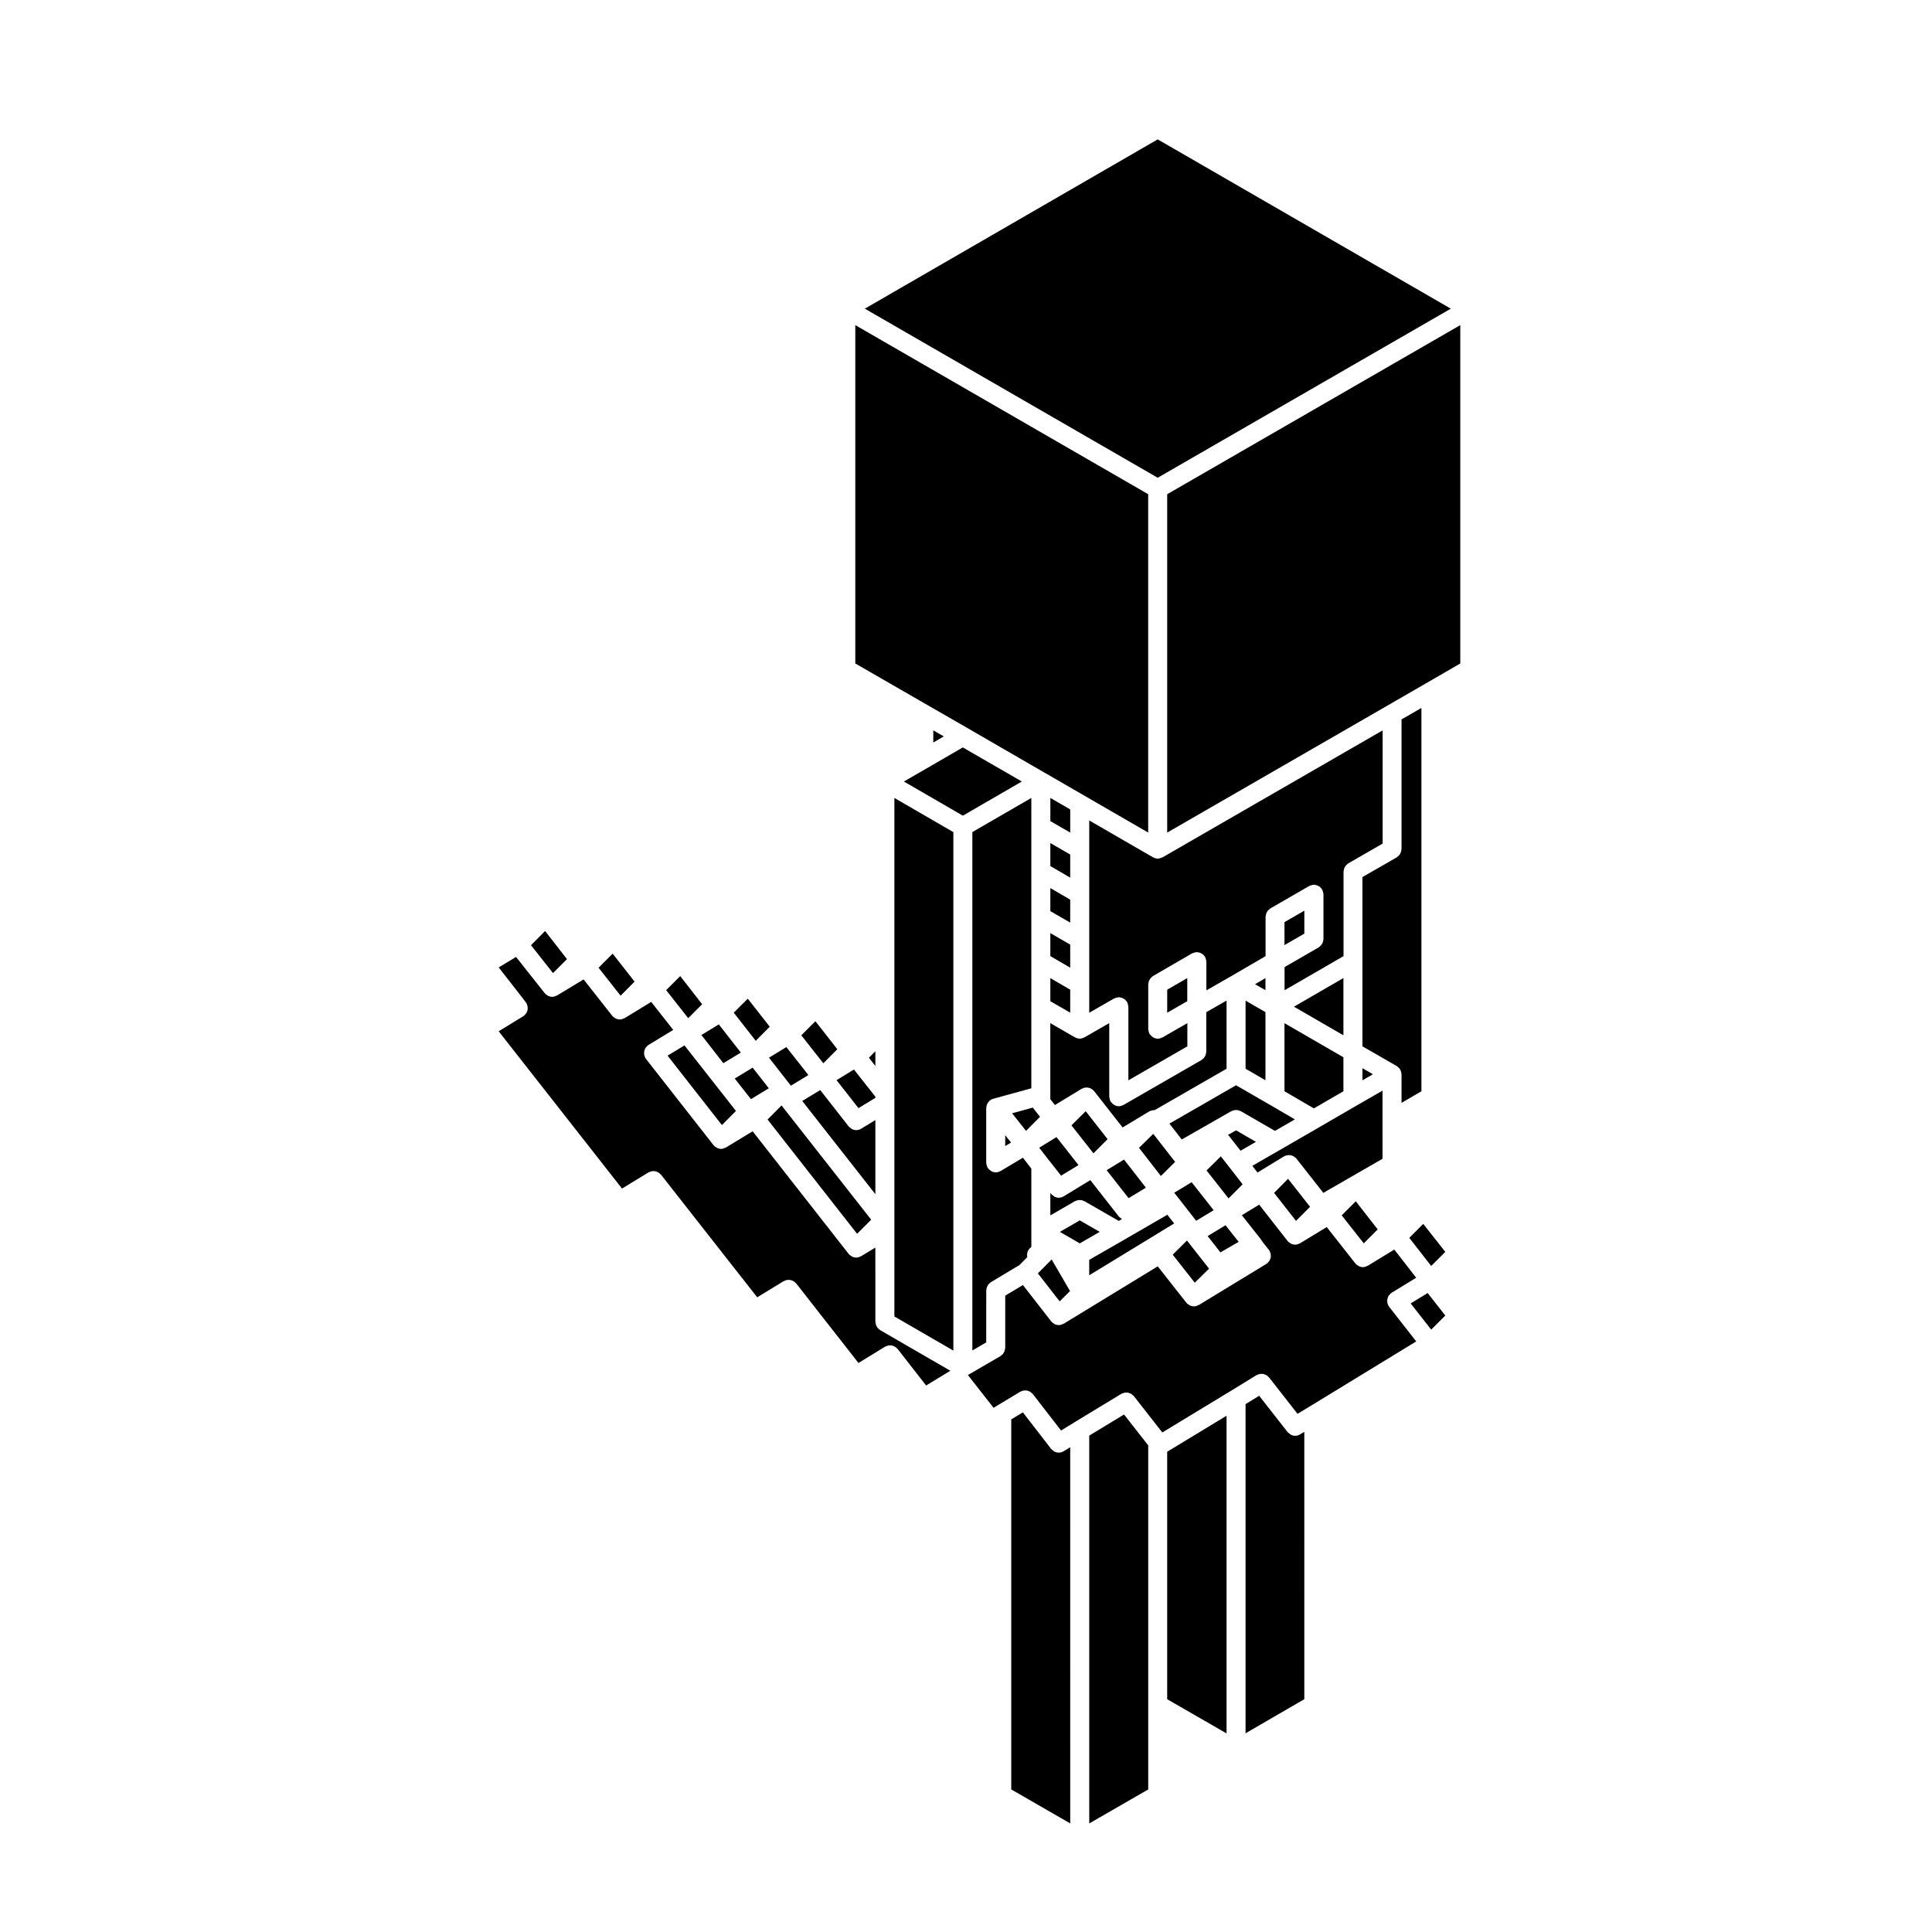
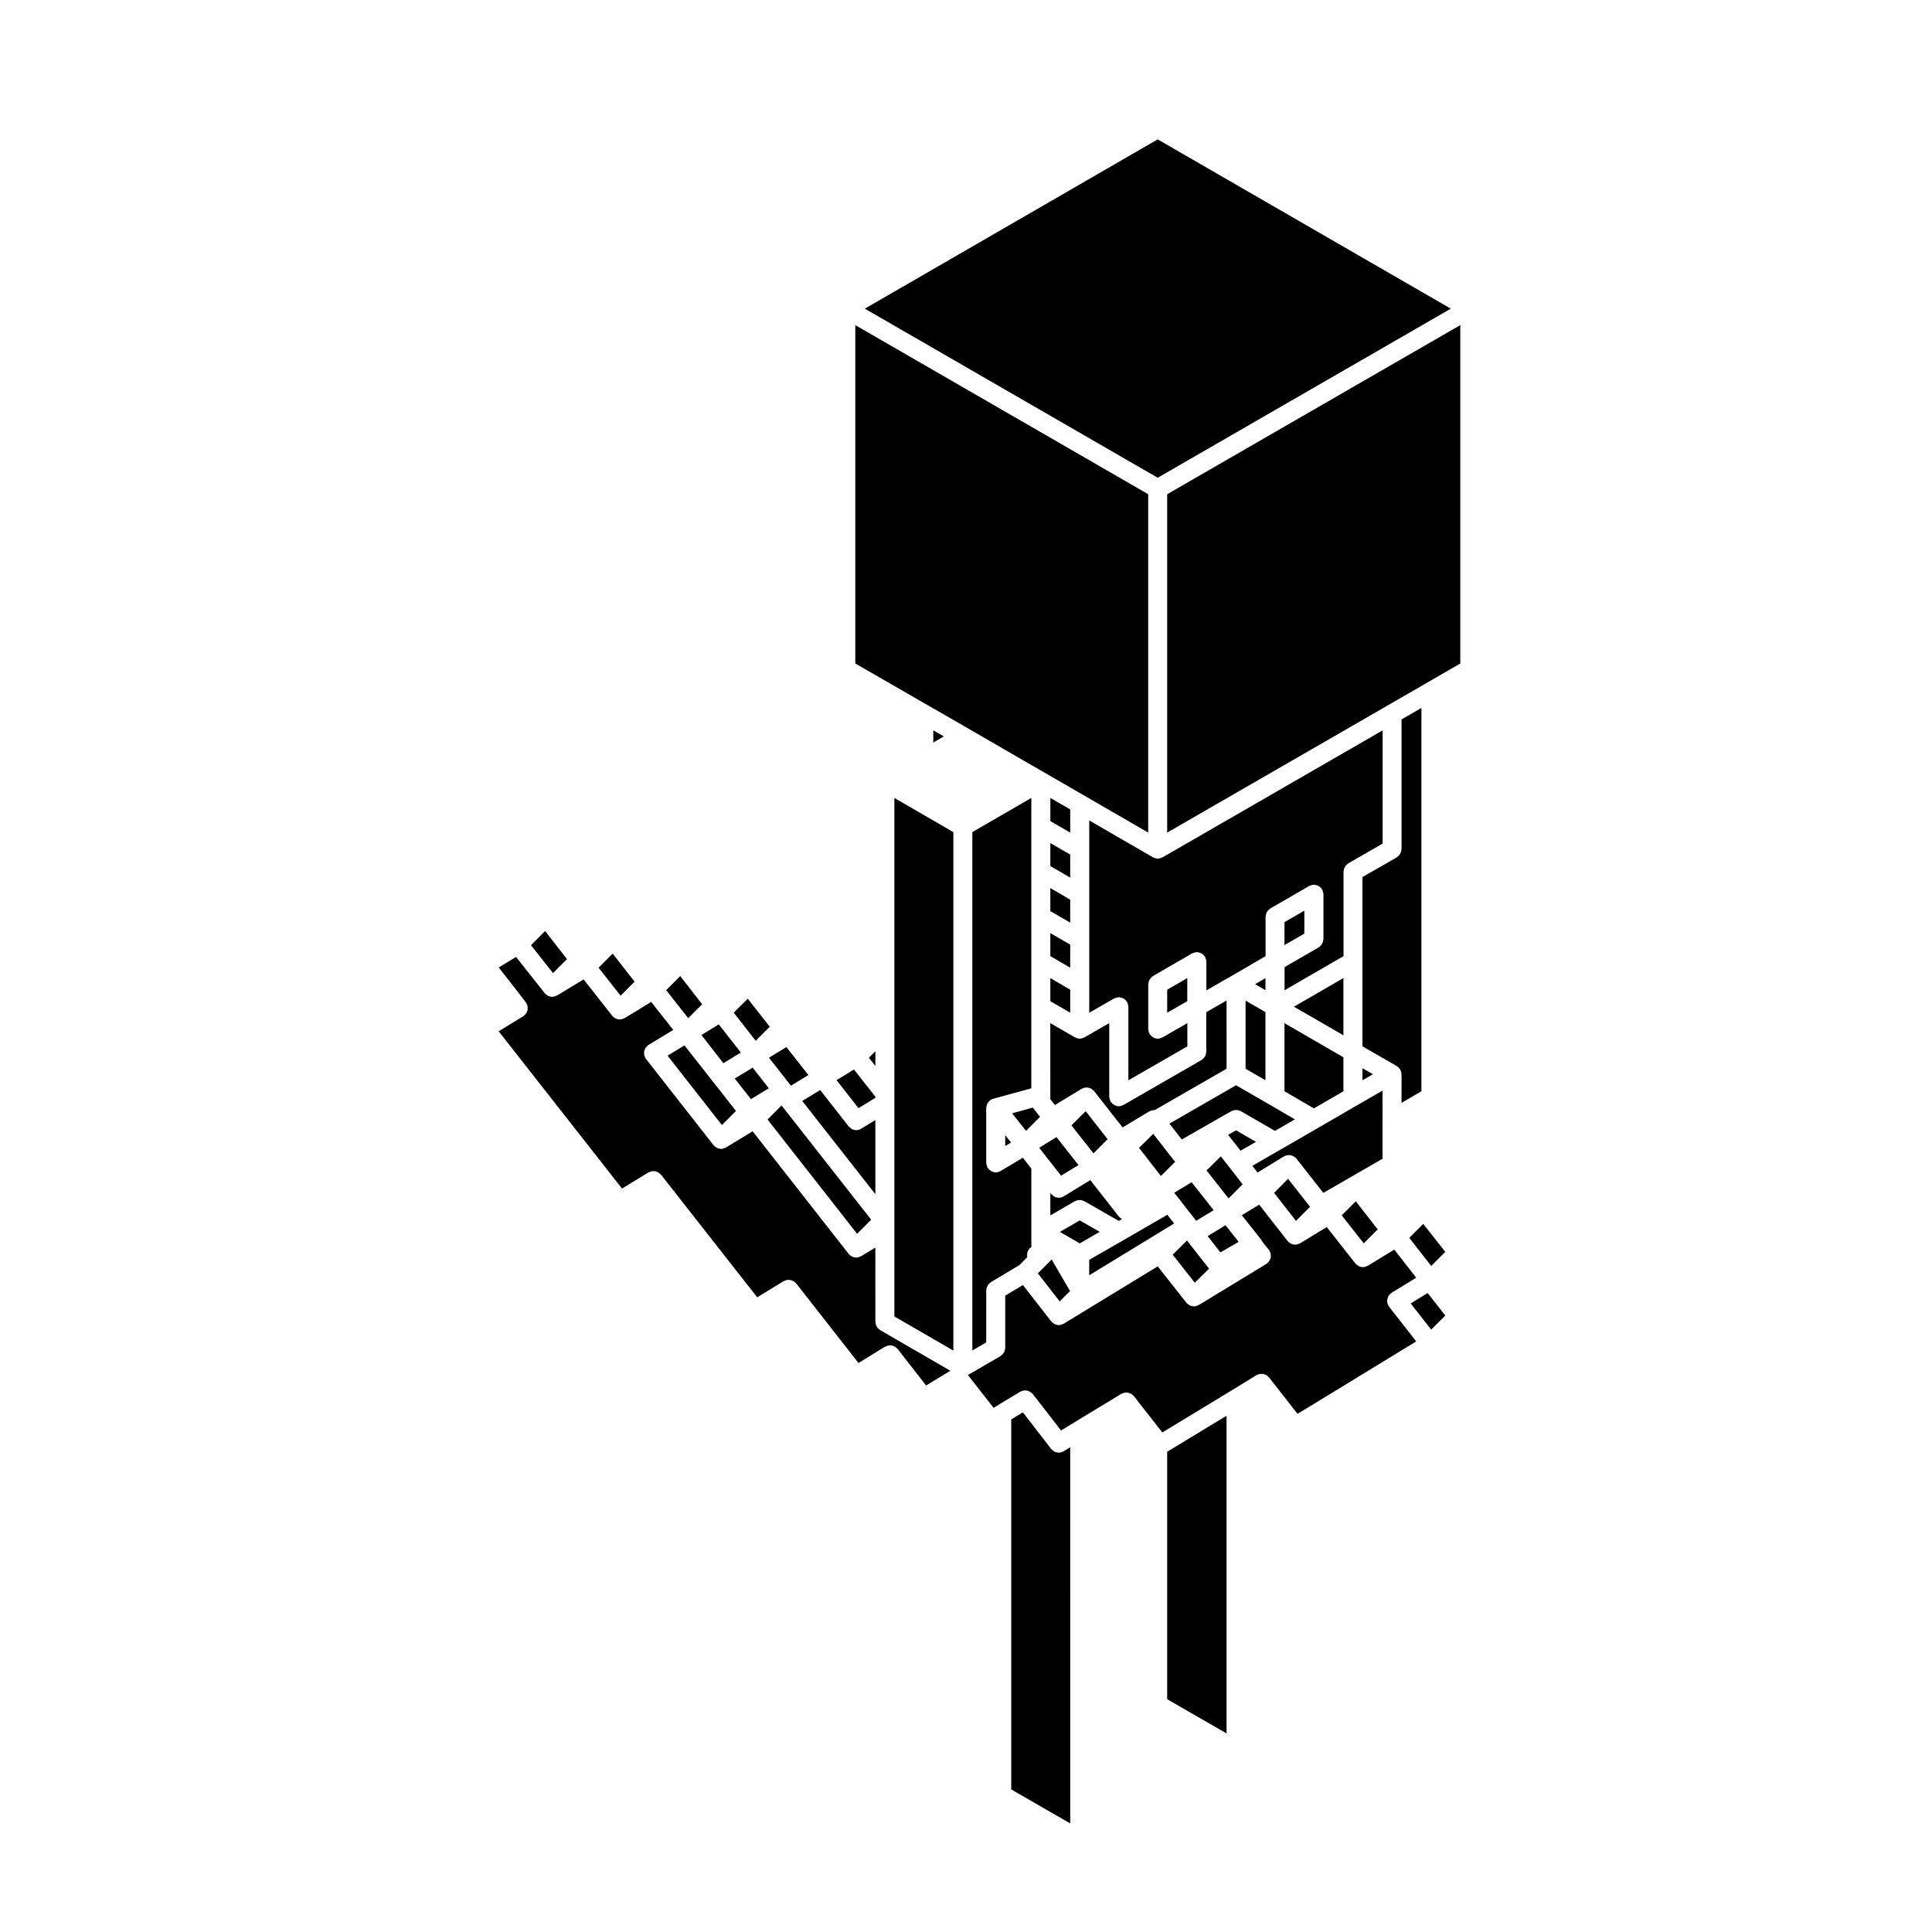
<svg xmlns="http://www.w3.org/2000/svg" fill="#000000" width="800px" height="800px" version="1.1" viewBox="144 144 512 512">
  <g>
    <path d="m427.57 486.14-4.871-8.363-3.652 3.68 5.773 7.414z" />
    <path d="m453.91 441.77 3.269 4.207 13.145-7.516c0.102-0.059 0.211-0.066 0.312-0.105 0.145-0.059 0.293-0.117 0.441-0.145 0.176-0.039 0.348-0.047 0.527-0.039 0.141 0 0.281 0 0.422 0.031 0.176 0.035 0.336 0.102 0.508 0.168 0.098 0.039 0.195 0.051 0.293 0.102l9.047 5.223 5.285-3.047-6.555-3.82-9.043-5.223z" />
    <path d="m435.44 470.46-5.297-3.047-5.269 3.047 5.269 3.043z" />
    <path d="m464.41 480.21-5.852-7.461-3.777 3.754 5.848 7.426z" />
    <path d="m470.31 474.23 1.945-1.129-3.481-4.402-4.734 2.875 3.379 4.316z" />
    <path d="m471.57 443.55-2.156 1.23c0.047 0.039 0.102 0.055 0.141 0.102 0.039 0.035 0.051 0.09 0.086 0.125 0.035 0.035 0.082 0.051 0.109 0.098l3.008 3.844 4.082-2.348z" />
    <path d="m470.13 453.76-0.004-0.008-2.594-3.312-3.781 3.746 5.832 7.41 3.719-3.742z" />
    <path d="m453.36 465.92-11.605 6.719-0.004 0.008-0.004 0.004h-0.012l-0.004 0.004-9.078 5.215v4.09l22.504-13.727z" />
    <path d="m455.42 451.91-0.867-1.105-0.008-0.008-4.918-6.316-3.777 3.715 5.797 7.457z" />
    <path d="m455.96 461.07 0.016 0.016 5.019 6.438 4.637-2.812-5.84-7.414-4.617 2.797 0.773 0.953z" />
    <path d="m453.32 412.38 5.32-3.055v-6.125l-5.32 3.078z" />
    <path d="m421.8 451.26 0.004 0.004 3.09 3.91 0.008 0.016 0.012 0.008 0.277 0.363 4.625-2.805-5.836-7.418-4.578 2.816z" />
-     <path d="m447.68 458.75-5.805-7.453-4.602 2.809 5.816 7.418z" />
    <path d="m424.57 461.41c-0.398 0-0.789-0.109-1.152-0.297-0.121-0.07-0.207-0.176-0.312-0.262-0.188-0.133-0.383-0.242-0.527-0.43l-0.227-0.297v5.965l6.531-3.769c0.102-0.059 0.211-0.066 0.312-0.105 0.152-0.059 0.297-0.117 0.453-0.152 0.176-0.035 0.348-0.039 0.523-0.035 0.141 0 0.281 0 0.422 0.031 0.18 0.031 0.348 0.102 0.523 0.172 0.09 0.039 0.18 0.047 0.273 0.098l9.098 5.223 0.848-0.492c-0.121-0.059-0.207-0.168-0.316-0.25-0.176-0.133-0.371-0.23-0.52-0.418l-7.551-9.645-7.062 4.297c-0.414 0.254-0.867 0.367-1.316 0.367z" />
    <path d="m431.72 438.48-3.777 3.75 5.832 7.41 3.75-3.75z" />
-     <path d="m362.19 425.78 3.707-3.731-5.809-7.418-3.734 3.738z" />
    <path d="m335.31 442.15 3.731-3.738-13.652-17.371-4.481 2.715z" />
    <path d="m347.74 432.4-4.281-5.465-4.746 2.883 4.297 5.469z" />
    <path d="m474.09 427.23 5.269 3.043v-18.043l-5.269-3.047z" />
    <path d="m375.98 422.59-1.711 1.723 1.711 2.18z" />
    <path d="m375.98 434.63-5.676-7.199-4.609 2.816 5.809 7.422 4.477-2.731z" />
    <path d="m347.79 424.3 5.805 7.418 4.637-2.824-5.836-7.41z" />
    <path d="m422.35 435.3 1.215 1.543 7.078-4.301c0.059-0.035 0.125-0.039 0.191-0.07 0.105-0.055 0.211-0.105 0.328-0.145 0.098-0.031 0.18-0.055 0.277-0.074 0.109-0.02 0.223-0.031 0.328-0.039 0.109-0.012 0.223-0.016 0.332-0.012 0.102 0.012 0.191 0.02 0.293 0.039 0.109 0.02 0.215 0.051 0.316 0.086 0.105 0.035 0.207 0.07 0.312 0.117 0.09 0.047 0.172 0.09 0.258 0.141 0.105 0.066 0.195 0.141 0.293 0.223 0.055 0.047 0.117 0.066 0.168 0.109 0.035 0.039 0.051 0.086 0.082 0.121 0.035 0.039 0.086 0.055 0.117 0.102l7.559 9.648 7.07-4.254c0.066-0.035 0.133-0.035 0.195-0.07 0.09-0.039 0.172-0.098 0.266-0.125 0.105-0.039 0.215-0.055 0.324-0.082 0.109-0.02 0.223-0.039 0.328-0.047 0.102-0.004 0.191-0.023 0.293-0.02 0.016 0.004 0.031-0.004 0.039-0.004l19.043-10.965-0.008-18.059-5.371 3.074v10.5c0 0.105-0.051 0.191-0.059 0.297-0.023 0.176-0.047 0.348-0.105 0.523-0.051 0.145-0.121 0.281-0.203 0.414-0.082 0.145-0.16 0.277-0.273 0.402-0.109 0.133-0.246 0.238-0.383 0.336-0.086 0.066-0.141 0.152-0.238 0.207l-20.668 11.906c-0.039 0.023-0.082 0.016-0.117 0.035-0.348 0.176-0.727 0.309-1.145 0.309-0.414 0-0.785-0.125-1.129-0.301-0.102-0.051-0.172-0.109-0.266-0.176-0.258-0.172-0.469-0.383-0.645-0.641-0.039-0.059-0.105-0.086-0.145-0.145-0.023-0.047-0.023-0.102-0.051-0.141-0.074-0.145-0.109-0.309-0.152-0.465-0.051-0.176-0.098-0.332-0.105-0.516-0.004-0.051-0.031-0.09-0.031-0.137v-19.512l-6.586 3.789 0.008-0.004c-0.039 0.02-0.086 0.02-0.121 0.035-0.344 0.176-0.715 0.301-1.129 0.301-0.414 0-0.785-0.125-1.129-0.301-0.039-0.02-0.09-0.016-0.121-0.035-0.004-0.004-0.004 0-0.012-0.004l-6.531-3.773 0.004 20.156z" />
    <path d="m375.98 440.83-3.773 2.297c-0.406 0.25-0.863 0.367-1.309 0.367-0.398 0-0.785-0.109-1.148-0.297-0.117-0.066-0.203-0.172-0.312-0.25-0.18-0.133-0.379-0.238-0.523-0.422l-7.551-9.648-4.762 2.891 19.383 24.707z" />
    <path d="m374.87 467.23-23.75-30.277-3.707 3.727 23.727 30.289z" />
    <path d="m484.4 433.2 7.789 4.535 7.832-4.539v-9.004l-15.621-9.039z" />
    <path d="m479.36 403.21-2.766 1.613 2.766 1.59z" />
    <path d="m500.02 403.19-13.113 7.594 13.113 7.582z" />
    <path d="m347.99 416.09-5.82-7.426-3.723 3.699 5.832 7.461z" />
    <path d="m391.33 340.78 2.785-1.617-2.785-1.613z" />
    <path d="m373.19 225.8 77.613 44.809 77.676-44.809-77.676-44.863z" />
    <path d="m484.4 388.37v6.086l5.266-3.039v-6.082z" />
    <path d="m390.21 331.09 10.207 5.867 0.004 0.008 20.199 11.688 0.457 0.262h0.012l10.301 5.953 0.012 0.012 16.879 9.758v-89.668l-77.617-44.809v89.668l19.402 11.18z" />
    <path d="m422.35 409.33 5.266 3.039v-6.09l-5.266-3.07z" />
    <path d="m411.94 446.79-1.547-1.949v2.875z" />
    <path d="m422.35 373.51 5.266 3.074v-6.121l-5.266-3.043z" />
    <path d="m417.86 437.74-0.016-0.027-0.027-0.02-0.125-0.168-5.477 1.508 3.695 4.66 3.707-3.731z" />
    <path d="m405.36 485.95c0-0.102 0.047-0.18 0.059-0.281 0.02-0.176 0.047-0.344 0.105-0.52 0.051-0.145 0.117-0.289 0.195-0.422 0.082-0.137 0.16-0.273 0.266-0.395 0.109-0.133 0.242-0.238 0.379-0.344 0.082-0.066 0.133-0.145 0.223-0.203l7.562-4.523 2.106-2.121c-0.23-1.004 0.152-2.074 1.062-2.664v-20.781l-2.238-2.891-5.906 3.531c-0.039 0.023-0.09 0.016-0.133 0.039-0.348 0.188-0.734 0.312-1.16 0.312-0.406 0-0.777-0.117-1.117-0.289-0.098-0.051-0.168-0.117-0.262-0.176-0.25-0.168-0.465-0.371-0.641-0.621-0.039-0.059-0.105-0.082-0.141-0.137-0.031-0.051-0.031-0.105-0.055-0.156-0.082-0.152-0.125-0.312-0.172-0.484-0.047-0.172-0.09-0.324-0.102-0.492-0.004-0.059-0.035-0.105-0.035-0.168v-14.547c0-0.039 0.031-0.059 0.031-0.102 0.02-0.469 0.172-0.918 0.441-1.309 0.059-0.086 0.117-0.141 0.188-0.215 0.102-0.117 0.172-0.258 0.297-0.352 0.277-0.215 0.578-0.363 0.898-0.453l10.105-2.781v-76.945l-15.629 9.047v137.38l3.672-2.137 0.008-13.801z" />
    <path d="m422.35 397.38 5.266 3.066v-6.117l-5.266-3.043z" />
    <path d="m505.06 430.29 2.785-1.598-2.785-1.602z" />
    <path d="m422.35 385.46 5.266 3.043v-6.086l-5.266-3.074z" />
    <path d="m427.62 358.51-5.266-3.047v6.144l5.266 3.035z" />
    <path d="m530.99 230.16-77.672 44.812v89.672l58.324-33.633 10.305-5.949 9.043-5.227z" />
    <path d="m452.05 371.2c-0.035 0.02-0.082 0.016-0.117 0.035-0.344 0.176-0.715 0.301-1.129 0.301-0.414 0-0.781-0.121-1.129-0.301-0.039-0.02-0.09-0.016-0.125-0.039 0-0.004-0.004-0.004-0.004-0.004l-16.887-9.766v50.961l6.586-3.777c0.047-0.031 0.098-0.031 0.141-0.051 0.141-0.074 0.301-0.109 0.465-0.156 0.168-0.047 0.328-0.09 0.508-0.102 0.051-0.004 0.098-0.031 0.141-0.031 0.105 0 0.195 0.047 0.297 0.059 0.176 0.02 0.348 0.047 0.52 0.105 0.152 0.055 0.293 0.125 0.43 0.211 0.137 0.082 0.273 0.156 0.395 0.262 0.133 0.117 0.242 0.25 0.348 0.398 0.059 0.082 0.145 0.137 0.203 0.227 0.023 0.051 0.023 0.102 0.051 0.141 0.074 0.152 0.109 0.312 0.156 0.48 0.047 0.168 0.09 0.324 0.102 0.492 0.004 0.051 0.031 0.098 0.031 0.145v19.504l15.629-9.004v-6.152l-6.586 3.789c-0.035 0.02-0.082 0.012-0.117 0.031-0.344 0.176-0.719 0.309-1.137 0.309-0.414 0-0.785-0.125-1.129-0.301-0.102-0.051-0.172-0.109-0.262-0.172-0.262-0.176-0.48-0.395-0.656-0.648-0.039-0.059-0.105-0.086-0.141-0.145-0.023-0.039-0.023-0.098-0.047-0.137-0.082-0.145-0.117-0.312-0.16-0.48-0.047-0.16-0.09-0.324-0.102-0.492-0.004-0.051-0.031-0.098-0.031-0.141v-11.906c0-0.105 0.051-0.203 0.066-0.309 0.02-0.176 0.047-0.344 0.102-0.508 0.055-0.152 0.125-0.293 0.211-0.434 0.082-0.137 0.156-0.266 0.262-0.387 0.109-0.133 0.246-0.238 0.387-0.344 0.086-0.066 0.137-0.145 0.23-0.207l10.359-6c0.047-0.023 0.102-0.023 0.145-0.051 0.145-0.074 0.309-0.109 0.469-0.156 0.168-0.047 0.324-0.09 0.5-0.102 0.055-0.004 0.102-0.031 0.152-0.031 0.105 0 0.195 0.047 0.309 0.059 0.168 0.02 0.332 0.047 0.5 0.102 0.16 0.059 0.301 0.133 0.441 0.215 0.133 0.082 0.262 0.152 0.379 0.258 0.137 0.117 0.246 0.258 0.359 0.402 0.059 0.082 0.141 0.125 0.195 0.223 0.023 0.047 0.023 0.098 0.051 0.141 0.074 0.145 0.117 0.312 0.16 0.48 0.047 0.168 0.09 0.324 0.102 0.492 0.004 0.055 0.031 0.102 0.031 0.152v7.613l6.621-3.785 0.004-0.004 9.059-5.273v-10.453c0-0.105 0.051-0.207 0.059-0.309 0.023-0.176 0.051-0.344 0.105-0.516 0.055-0.152 0.125-0.289 0.211-0.422 0.082-0.141 0.156-0.277 0.266-0.395 0.109-0.137 0.246-0.238 0.387-0.344 0.086-0.066 0.137-0.152 0.23-0.207l10.305-5.949c0.047-0.023 0.102-0.023 0.141-0.051 0.145-0.074 0.312-0.109 0.473-0.156 0.168-0.047 0.328-0.098 0.504-0.105 0.051 0 0.098-0.031 0.141-0.031 0.105 0 0.191 0.051 0.297 0.059 0.18 0.023 0.352 0.051 0.523 0.105 0.145 0.051 0.277 0.121 0.406 0.203 0.141 0.086 0.281 0.16 0.406 0.273 0.133 0.117 0.238 0.258 0.336 0.395 0.066 0.086 0.145 0.137 0.203 0.227 0.023 0.051 0.023 0.102 0.047 0.137 0.082 0.156 0.121 0.324 0.168 0.492 0.047 0.16 0.09 0.312 0.102 0.484 0.004 0.051 0.031 0.102 0.031 0.145v11.906c0 0.105-0.051 0.195-0.066 0.309-0.02 0.172-0.047 0.336-0.102 0.504-0.055 0.156-0.125 0.297-0.211 0.434-0.082 0.137-0.156 0.266-0.262 0.395-0.117 0.125-0.25 0.238-0.395 0.344-0.086 0.059-0.137 0.145-0.23 0.203l-9.043 5.223v6.137l15.629-9.043v-22.406c0-0.109 0.051-0.207 0.066-0.312 0.02-0.172 0.047-0.336 0.102-0.508 0.055-0.156 0.133-0.297 0.215-0.434s0.152-0.266 0.262-0.383c0.109-0.137 0.25-0.242 0.395-0.348 0.086-0.066 0.137-0.152 0.23-0.203l9.094-5.231v-30l-58.32 33.641c-0.027 0-0.035-0.004-0.039 0z" />
    <path d="m329.88 418.29 5.812 7.465 4.637-2.816-5.844-7.465z" />
-     <path d="m486.07 524.2c-0.117-0.066-0.203-0.172-0.312-0.25-0.18-0.133-0.379-0.238-0.523-0.418l-7.543-9.637-3.606 2.211v87.234l15.574-9.039-0.004-70.852-1.148 0.691c-0.402 0.246-0.852 0.363-1.293 0.363-0.398-0.004-0.785-0.117-1.145-0.305z" />
    <path d="m527.02 492.63-4.684-5.965-4.488 2.758 5.434 6.941z" />
    <path d="m521.17 468.34-3.695 3.703 5.809 7.453 3.734-3.734z" />
    <path d="m469.05 519.18-15.734 9.547v65.582l15.734 9.062z" />
    <path d="m490.87 516.86 28.445-17.375-7.184-9.176c-0.035-0.047-0.047-0.105-0.074-0.145-0.023-0.035-0.07-0.051-0.098-0.09-0.07-0.109-0.086-0.242-0.133-0.359-0.059-0.145-0.125-0.289-0.156-0.438-0.035-0.172-0.035-0.328-0.035-0.5-0.004-0.156-0.012-0.309 0.02-0.465s0.09-0.309 0.145-0.465c0.059-0.145 0.109-0.297 0.195-0.43 0.09-0.141 0.203-0.25 0.316-0.371 0.086-0.09 0.137-0.203 0.238-0.281 0.047-0.031 0.098-0.039 0.137-0.07 0.039-0.023 0.059-0.07 0.105-0.098l6.516-3.988-5.805-7.457-7.012 4.281c-0.051 0.031-0.105 0.02-0.152 0.047-0.367 0.191-0.754 0.328-1.16 0.328-0.348 0-0.691-0.09-1.012-0.23-0.047-0.02-0.086-0.047-0.125-0.066-0.098-0.051-0.16-0.125-0.246-0.188-0.133-0.09-0.281-0.141-0.395-0.258-0.047-0.047-0.055-0.102-0.098-0.141-0.031-0.035-0.074-0.047-0.105-0.086l-7.598-9.652-7.078 4.301c-0.051 0.031-0.105 0.02-0.152 0.039-0.363 0.195-0.75 0.324-1.152 0.324-0.348 0-0.691-0.086-1.012-0.227-0.051-0.02-0.09-0.047-0.133-0.07-0.098-0.047-0.156-0.117-0.242-0.176-0.133-0.09-0.277-0.145-0.395-0.266-0.047-0.039-0.059-0.102-0.098-0.137-0.035-0.035-0.082-0.051-0.105-0.09l-7.543-9.645-4.59 2.805 4.906 6.203c0.02 0.023 0.023 0.055 0.047 0.086 0.016 0.02 0.039 0.031 0.055 0.055l0.648 0.945 1.508 1.883c0.035 0.047 0.047 0.102 0.082 0.145 0.031 0.039 0.074 0.07 0.105 0.109 0.059 0.102 0.07 0.207 0.109 0.312 0.07 0.16 0.137 0.312 0.176 0.488 0.031 0.152 0.035 0.309 0.035 0.457 0.004 0.168 0.012 0.328-0.02 0.492-0.031 0.156-0.086 0.297-0.137 0.441-0.059 0.156-0.117 0.309-0.203 0.441-0.09 0.141-0.207 0.262-0.324 0.383-0.082 0.086-0.121 0.188-0.215 0.262-0.051 0.039-0.105 0.055-0.156 0.09-0.047 0.023-0.066 0.074-0.105 0.102l-17.91 10.906c-0.051 0.031-0.105 0.02-0.152 0.039-0.363 0.195-0.75 0.324-1.152 0.324-0.348 0-0.695-0.086-1.02-0.227-0.047-0.02-0.086-0.047-0.125-0.07-0.09-0.039-0.152-0.117-0.238-0.176-0.137-0.098-0.293-0.152-0.414-0.277-0.039-0.039-0.051-0.09-0.09-0.133-0.023-0.035-0.07-0.047-0.098-0.074l-7.602-9.652-24.922 15.203c-0.051 0.031-0.105 0.016-0.152 0.039-0.367 0.195-0.754 0.324-1.16 0.324-0.348 0-0.695-0.086-1.02-0.227-0.047-0.02-0.086-0.039-0.125-0.066-0.098-0.051-0.156-0.133-0.246-0.191-0.133-0.09-0.277-0.141-0.395-0.262-0.039-0.039-0.055-0.098-0.09-0.137-0.035-0.035-0.086-0.051-0.109-0.09l-7.508-9.648-4.684 2.812v13.828c0 0.105-0.051 0.203-0.059 0.309-0.023 0.172-0.051 0.336-0.105 0.504-0.055 0.156-0.125 0.297-0.207 0.434-0.082 0.137-0.156 0.266-0.266 0.395-0.109 0.125-0.246 0.238-0.383 0.336-0.086 0.066-0.137 0.152-0.23 0.207l-8.641 5.031 6.805 8.695 0.836-0.52c0.004-0.004 0.016-0.004 0.02-0.012 0.004 0 0.004-0.012 0.012-0.012l6.223-3.75c0.102-0.059 0.215-0.07 0.316-0.109 0.16-0.074 0.316-0.141 0.492-0.176 0.141-0.023 0.281-0.023 0.43-0.023 0.18-0.012 0.352-0.012 0.535 0.023 0.133 0.023 0.258 0.082 0.383 0.121 0.172 0.07 0.336 0.125 0.5 0.238 0.125 0.082 0.238 0.191 0.348 0.297 0.098 0.09 0.207 0.145 0.289 0.25l7.492 9.68 3.637-2.231 0.004-0.004s0-0.004 0.004-0.004l12.344-7.492c0.105-0.066 0.215-0.07 0.324-0.109 0.156-0.07 0.312-0.141 0.488-0.176 0.145-0.031 0.297-0.031 0.449-0.031 0.168-0.004 0.328-0.012 0.5 0.02 0.156 0.031 0.301 0.09 0.449 0.145 0.145 0.055 0.297 0.105 0.438 0.195 0.141 0.09 0.262 0.211 0.387 0.332 0.086 0.082 0.188 0.125 0.262 0.223l7.547 9.648 18.254-11.074s0.004 0 0.004-0.004l6.711-4.121c0.105-0.059 0.215-0.07 0.324-0.117 0.16-0.07 0.312-0.137 0.484-0.176 0.16-0.031 0.316-0.031 0.484-0.031 0.156-0.004 0.309-0.012 0.465 0.02 0.172 0.031 0.324 0.09 0.492 0.156 0.133 0.051 0.266 0.102 0.395 0.176 0.152 0.098 0.277 0.215 0.406 0.344 0.082 0.082 0.18 0.125 0.258 0.223l7.551 9.656 3.019-1.812c-0.004 0-0.004 0 0 0z" />
    <path d="m505.41 473.5 3.695-3.699-5.809-7.449-3.731 3.727z" />
-     <path d="m448.29 527.04-6.41-8.188-9.219 5.598v102.78l15.629-9.008z" />
    <path d="m481.65 460.13 5.801 7.418 3.731-3.731-5.836-7.422z" />
    <path d="m320.54 406.4 5.844 7.426 3.691-3.691-5.809-7.465z" />
    <path d="m294.26 398.18-5.809-7.453-3.731 3.766 5.836 7.383z" />
    <path d="m312.17 404.14-5.809-7.414-3.731 3.734 5.832 7.41z" />
    <path d="m510.38 440.64v-7.609l-6.57 3.777h-0.004l-10.359 6.012h-0.004v0.004l-10.305 5.953-0.02 0.012-7.238 4.168 1.371 1.777 7.004-4.277c0.059-0.039 0.133-0.039 0.191-0.074 0.105-0.055 0.203-0.105 0.312-0.137 0.105-0.035 0.203-0.066 0.312-0.086 0.105-0.02 0.203-0.031 0.309-0.039 0.109-0.012 0.223-0.016 0.332-0.012 0.105 0.012 0.207 0.02 0.312 0.039 0.105 0.02 0.195 0.051 0.301 0.082s0.211 0.07 0.316 0.117c0.098 0.047 0.176 0.09 0.262 0.145 0.102 0.059 0.188 0.125 0.277 0.207 0.055 0.047 0.121 0.059 0.172 0.109 0.039 0.039 0.051 0.09 0.086 0.125 0.039 0.047 0.09 0.059 0.121 0.105l7.141 9.082 15.688-9.035-0.004-10.445z" />
-     <path d="m390.07 347.34-6.535 3.769 15.633 9.051 15.633-9.051-15.652-9.035-9.074 5.266z" />
    <path d="m283.66 412.07c-0.059 0.152-0.109 0.301-0.203 0.438-0.09 0.141-0.211 0.258-0.332 0.383-0.086 0.09-0.133 0.191-0.23 0.266-0.023 0.02-0.066 0.016-0.09 0.035-0.055 0.035-0.086 0.098-0.137 0.121l-6.516 3.984 32.688 41.684 7.019-4.289c0.105-0.07 0.23-0.082 0.344-0.125 0.145-0.066 0.297-0.133 0.449-0.168 0.168-0.035 0.328-0.035 0.492-0.039 0.16 0 0.312-0.004 0.473 0.023 0.152 0.023 0.293 0.086 0.434 0.141 0.16 0.059 0.312 0.117 0.465 0.207 0.133 0.09 0.242 0.195 0.359 0.312 0.098 0.086 0.207 0.141 0.289 0.242l25.504 32.516 7.019-4.289c0.105-0.07 0.23-0.082 0.348-0.125 0.145-0.07 0.289-0.133 0.441-0.168 0.172-0.035 0.332-0.035 0.508-0.035 0.152-0.004 0.301-0.004 0.453 0.02 0.16 0.031 0.309 0.09 0.465 0.152 0.145 0.055 0.297 0.105 0.434 0.195 0.141 0.09 0.258 0.207 0.379 0.324 0.09 0.086 0.195 0.137 0.273 0.23l16.52 21.098 7.062-4.332c0.102-0.059 0.211-0.07 0.312-0.109 0.172-0.074 0.332-0.152 0.52-0.18 0.133-0.031 0.266-0.031 0.398-0.031 0.188-0.012 0.367-0.016 0.551 0.02 0.141 0.031 0.277 0.086 0.414 0.137 0.156 0.059 0.312 0.109 0.457 0.207 0.141 0.09 0.258 0.207 0.383 0.324 0.086 0.09 0.191 0.137 0.273 0.238l7.551 9.691 6.422-3.906-18.602-10.766c-0.09-0.055-0.141-0.137-0.223-0.195-0.145-0.105-0.289-0.215-0.402-0.359-0.105-0.117-0.18-0.246-0.258-0.379-0.086-0.141-0.16-0.281-0.215-0.441-0.055-0.156-0.082-0.324-0.102-0.5-0.016-0.105-0.066-0.203-0.066-0.312l-0.008-19.695-3.773 2.297c-0.051 0.031-0.105 0.02-0.152 0.039-0.363 0.195-0.75 0.324-1.152 0.324-0.348 0-0.695-0.086-1.012-0.227-0.051-0.02-0.09-0.047-0.133-0.07-0.09-0.047-0.152-0.117-0.238-0.176-0.133-0.09-0.281-0.145-0.398-0.266-0.047-0.039-0.055-0.102-0.098-0.137-0.035-0.039-0.082-0.051-0.105-0.09l-25.461-32.512-7.062 4.297c-0.051 0.031-0.105 0.016-0.152 0.047-0.363 0.191-0.75 0.324-1.152 0.324-0.348 0-0.695-0.09-1.012-0.23-0.051-0.023-0.09-0.047-0.133-0.066-0.098-0.051-0.156-0.125-0.242-0.188-0.133-0.09-0.277-0.141-0.395-0.258-0.047-0.047-0.055-0.102-0.098-0.145-0.035-0.035-0.082-0.051-0.105-0.086l-17.91-22.867c-0.039-0.047-0.047-0.105-0.082-0.152-0.023-0.039-0.07-0.055-0.098-0.098-0.066-0.105-0.074-0.23-0.121-0.344-0.066-0.152-0.133-0.297-0.16-0.453-0.035-0.16-0.035-0.316-0.035-0.488 0-0.156-0.004-0.312 0.02-0.473 0.031-0.156 0.09-0.301 0.145-0.453 0.059-0.145 0.109-0.297 0.203-0.434 0.09-0.141 0.207-0.258 0.324-0.383 0.086-0.086 0.133-0.188 0.227-0.266 0.039-0.031 0.09-0.035 0.133-0.066 0.039-0.031 0.07-0.082 0.109-0.105l6.555-3.977-5.84-7.422-7.023 4.293c-0.051 0.031-0.105 0.016-0.152 0.039-0.363 0.195-0.75 0.324-1.16 0.324-0.344 0-0.691-0.086-1.012-0.227-0.047-0.02-0.086-0.039-0.125-0.066-0.09-0.047-0.152-0.121-0.238-0.176-0.133-0.09-0.281-0.141-0.398-0.262-0.047-0.047-0.059-0.105-0.102-0.145-0.031-0.039-0.074-0.051-0.105-0.086l-7.602-9.656-7.027 4.254c-0.047 0.023-0.102 0.016-0.145 0.039-0.363 0.191-0.75 0.324-1.152 0.324-0.348 0-0.691-0.09-1.012-0.227-0.047-0.023-0.09-0.051-0.133-0.07-0.098-0.051-0.156-0.125-0.242-0.188-0.133-0.09-0.277-0.141-0.395-0.258-0.039-0.039-0.055-0.098-0.09-0.137-0.031-0.031-0.082-0.047-0.105-0.086l-7.602-9.609-4.594 2.785 5.691 7.289c0 0.004 0 0.012 0.004 0.012l1.492 1.93c0.031 0.039 0.035 0.09 0.059 0.125 0.031 0.039 0.074 0.059 0.102 0.102 0.066 0.105 0.082 0.238 0.121 0.344 0.07 0.156 0.137 0.309 0.172 0.473 0.031 0.156 0.031 0.312 0.031 0.469 0.004 0.168 0.012 0.324-0.02 0.488-0.027 0.168-0.09 0.305-0.148 0.461z" />
    <path d="m425.89 528.59c-0.414 0.258-0.867 0.371-1.32 0.371-0.398 0-0.789-0.105-1.152-0.293-0.117-0.066-0.195-0.172-0.309-0.25-0.188-0.137-0.387-0.242-0.535-0.434l-7.5-9.691-3.082 1.859v98.066l15.629 9.004-0.004-99.691z" />
    <path d="m396.65 364.52-15.629-9.051v137.41l15.629 9.043z" />
    <path d="m520.69 433.2v-101.59l-5.269 3.043v34.367c0 0.105-0.051 0.195-0.066 0.309-0.02 0.176-0.047 0.336-0.102 0.504-0.055 0.156-0.133 0.297-0.215 0.438-0.082 0.133-0.152 0.266-0.262 0.387-0.109 0.133-0.25 0.238-0.395 0.344-0.086 0.066-0.137 0.145-0.23 0.207l-9.094 5.223v44.855l9.094 5.231c0.051 0.023 0.074 0.074 0.117 0.105 0.098 0.059 0.172 0.121 0.258 0.191 0.098 0.082 0.172 0.16 0.25 0.258 0.074 0.086 0.141 0.168 0.203 0.258 0.031 0.051 0.074 0.074 0.105 0.117 0.023 0.051 0.023 0.102 0.047 0.141 0.055 0.102 0.09 0.195 0.125 0.301 0.039 0.109 0.066 0.223 0.09 0.336 0.02 0.109 0.039 0.215 0.047 0.328 0.004 0.051 0.031 0.098 0.031 0.145v7.566z" />
  </g>
</svg>